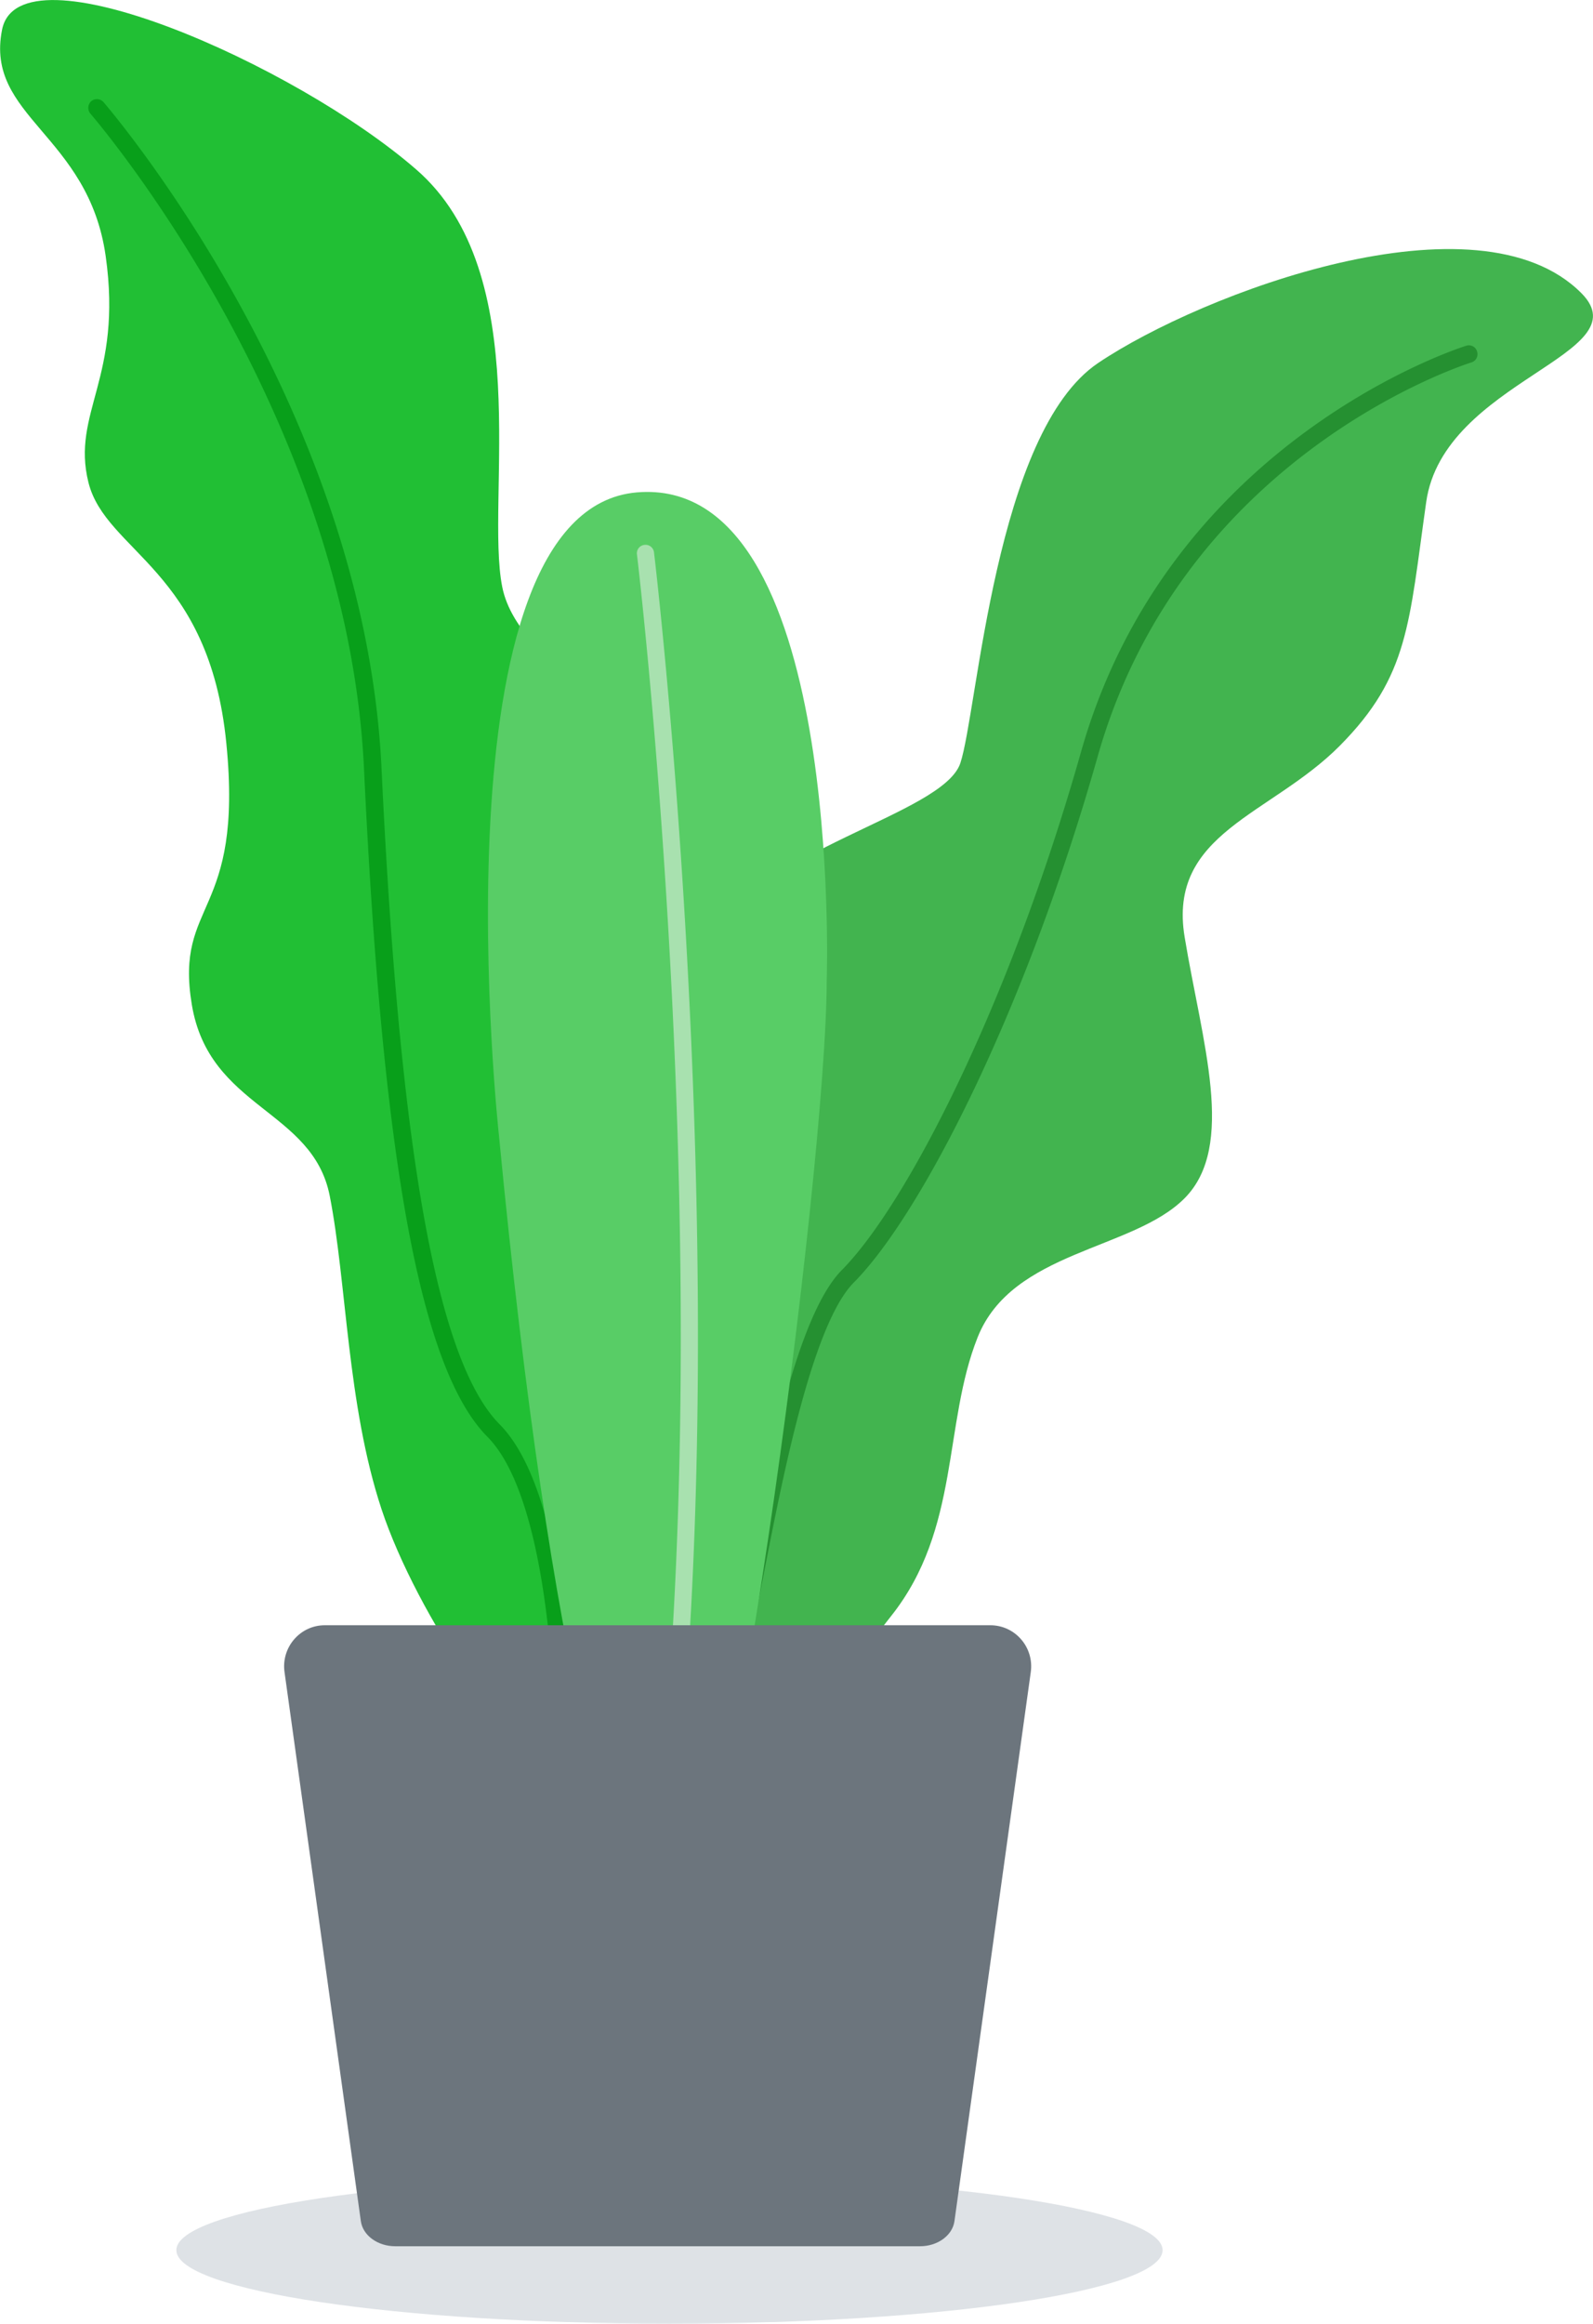
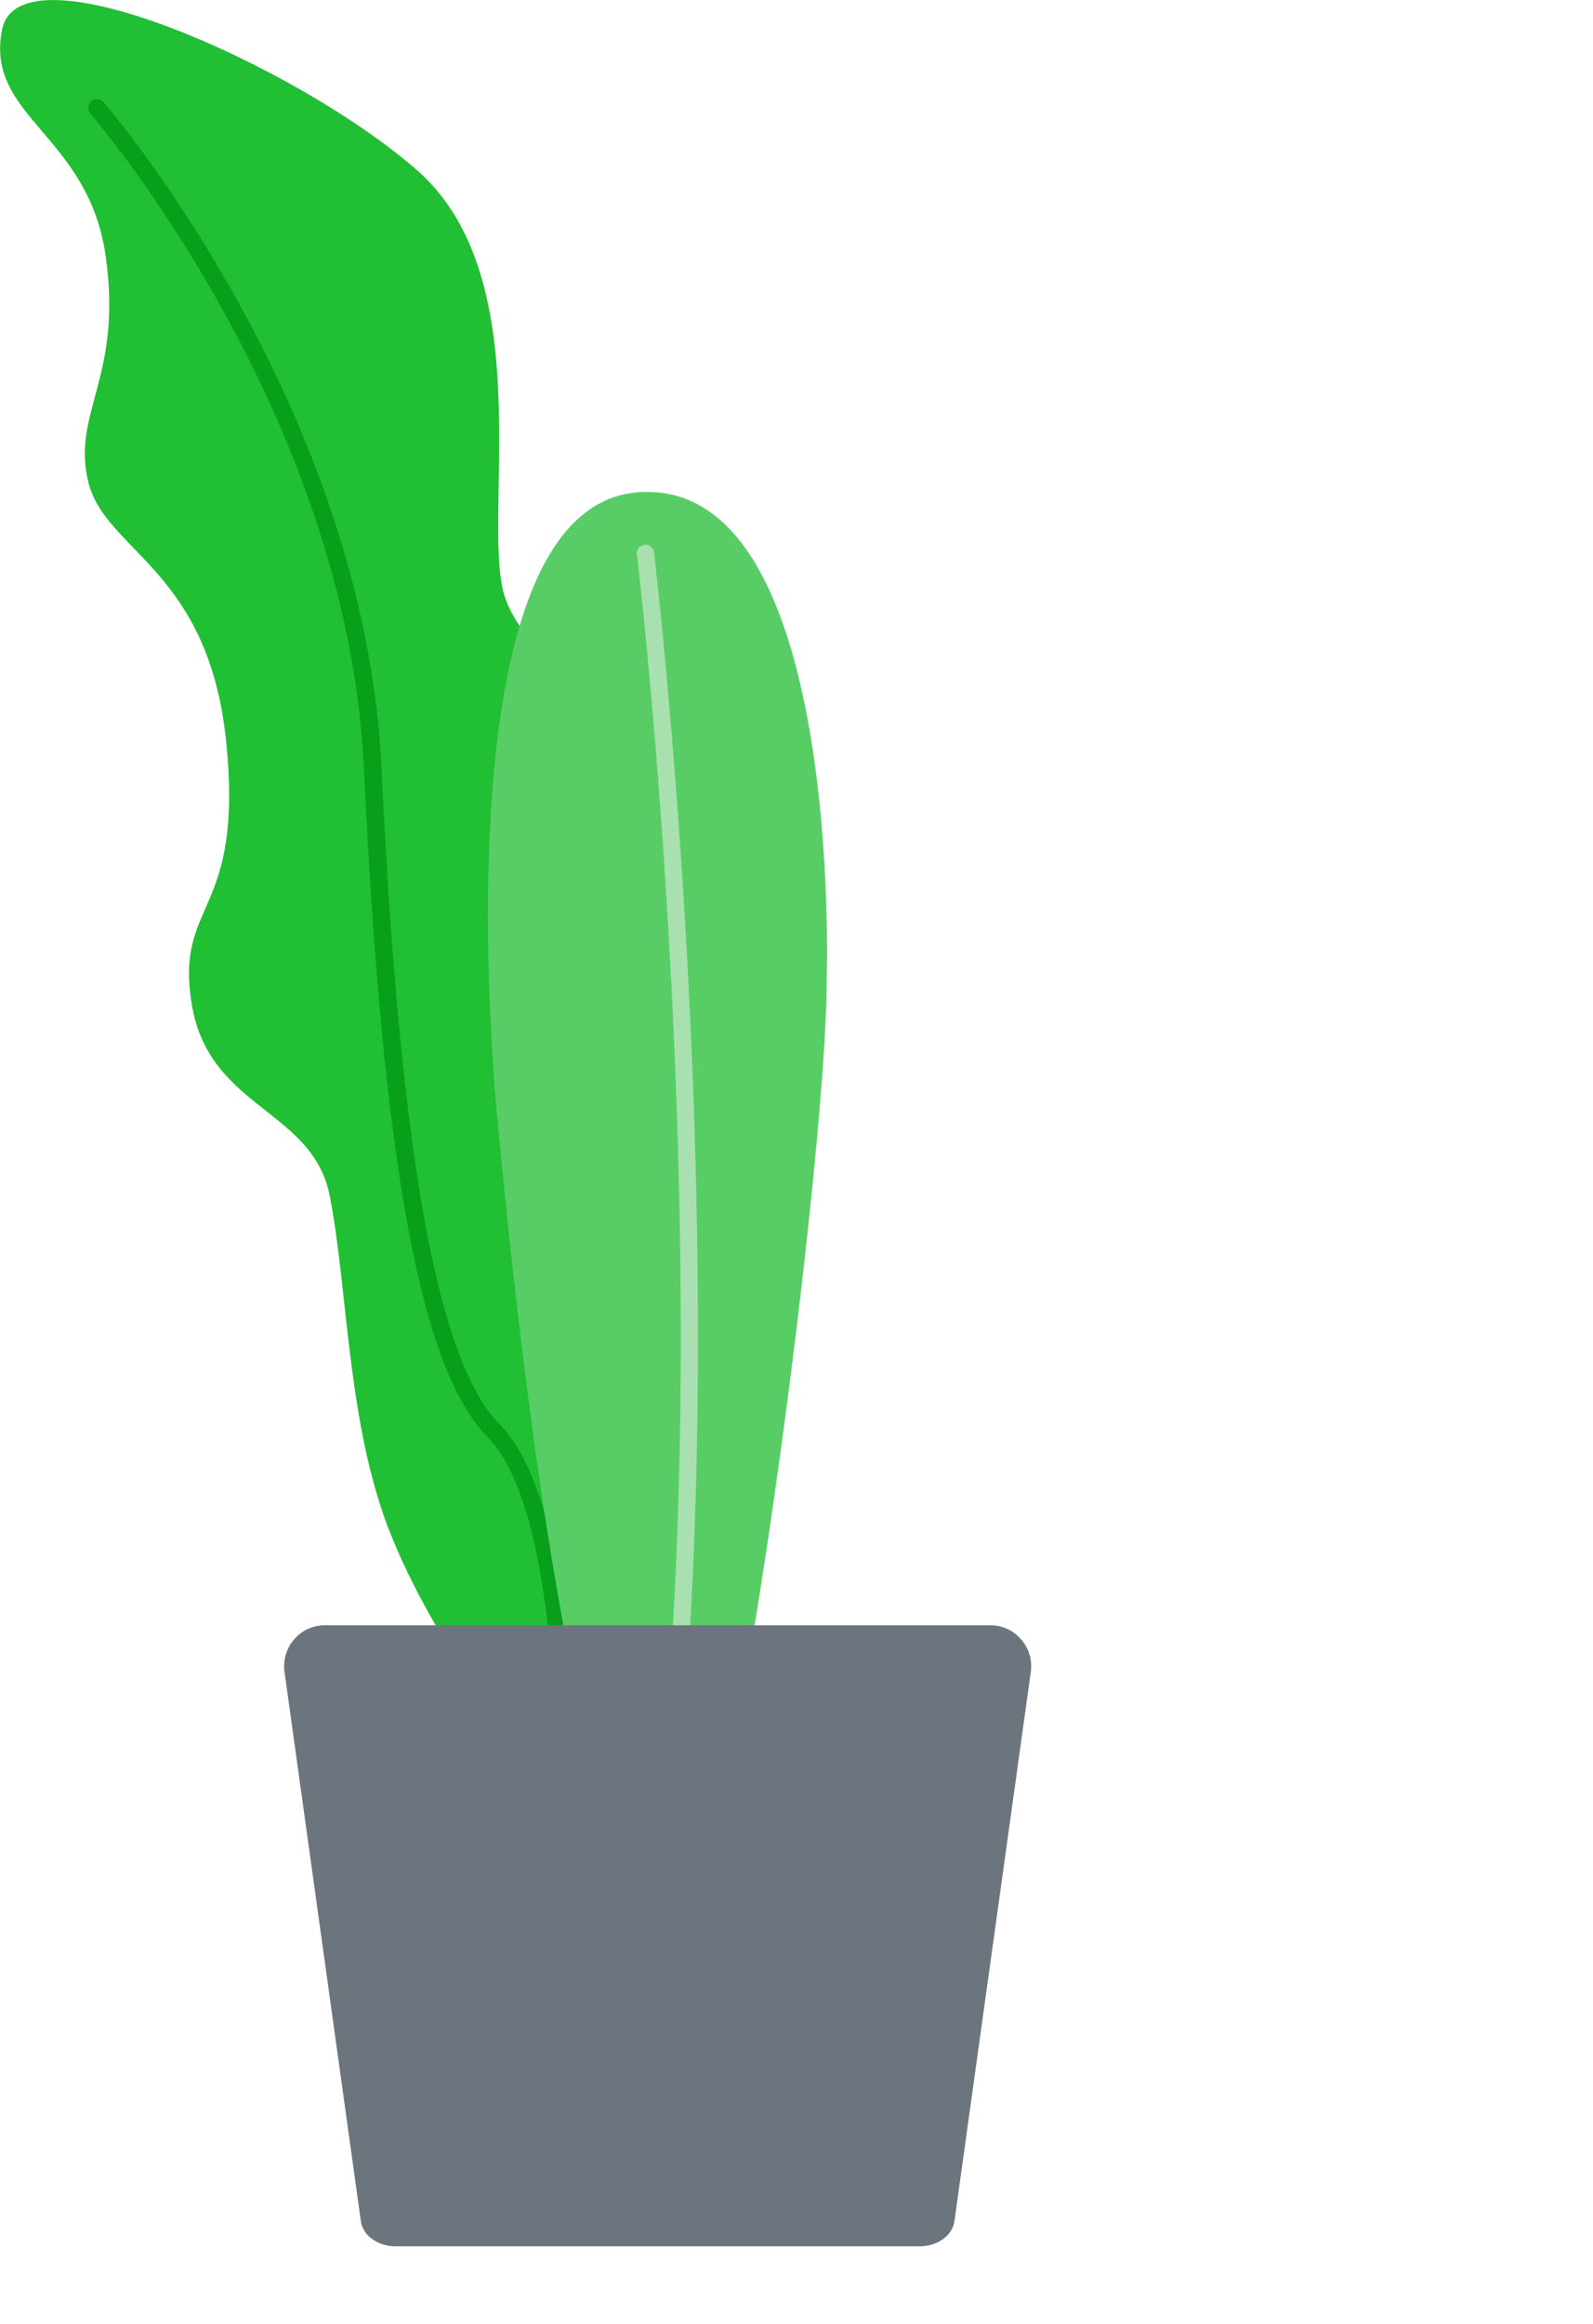
<svg xmlns="http://www.w3.org/2000/svg" width="166" height="242" fill="none">
  <g clip-path="url(#clip0_3315_1536)">
-     <path d="M121.15 234.337c0 4.249-22.994 7.663-51.387 7.663-28.392 0-51.386-3.438-51.386-7.663 0-4.226 22.994-7.664 51.386-7.664 28.393 0 51.387 3.438 51.387 7.664z" fill="#DEE2E6" />
    <path d="M.213 3.103c-1.8 9.072 8.999 10.886 10.799 23.563 1.8 12.7-3.6 16.305-1.8 23.562 1.8 7.258 12.598 9.072 14.374 27.191 1.8 18.12-5.4 16.306-3.6 27.192 1.8 10.886 12.598 10.886 14.375 19.934 1.776 9.047 1.8 21.748 5.399 32.634s14.374 27.191 19.773 27.191c5.399 0 19.773-30.82 16.174-39.868-3.6-9.047-8.999-10.886-8.999-18.119 0-7.234 7.199-25.377 5.4-38.078-1.8-12.7-17.974-18.119-19.774-27.19-1.8-9.073 3.6-32.635-8.999-43.497C30.761 6.708 1.99-5.97.213 3.103z" fill="#21BF34" />
    <path d="M58.704 181.242a.903.903 0 01-.9-.907c0-.238-.166-23.801-7.01-30.7-6.938-6.995-10.916-28.433-12.858-69.47-1.728-37.29-28.25-68.015-28.51-68.325a.936.936 0 01.07-1.29.918.918 0 011.279.072c.26.31 27.209 31.489 28.985 69.447 1.894 40.011 5.802 61.711 12.314 68.277 7.364 7.424 7.53 30.963 7.53 31.965a.903.903 0 01-.9.908v.023z" fill="#089F1A" />
-     <path d="M164.793 30.533c6.346 6.398-14.374 9.072-16.174 21.749-1.8 12.676-1.8 18.12-8.999 25.377-7.199 7.257-17.973 9.071-16.173 19.933 1.799 10.887 5.399 21.749 0 27.192-5.4 5.443-17.974 5.443-21.573 14.491-3.6 9.047-1.8 19.934-8.999 29.005-7.199 9.072-17.973 27.192-26.972 23.563-8.999-3.629-3.6-45.311 0-52.568 3.6-7.258 7.199-12.701 7.199-18.12 0-5.419-1.8-14.491 1.8-23.563 3.599-9.071 23.372-12.7 25.172-18.12 1.8-5.418 3.599-34.448 14.374-41.681 10.798-7.258 39.546-18.12 50.345-7.258z" fill="#42B44F" />
-     <path d="M68.674 188.739a1.15 1.15 0 01-.474-.119.904.904 0 01-.308-1.241c.072-.12 7.27-12.271 8.786-18.406.403-1.576.876-3.987 1.42-6.756 1.99-10.075 4.997-25.258 9.615-29.937 6.702-6.756 17.429-27.478 24.936-53.977 9.259-32.658 39.854-42.207 40.162-42.303a.884.884 0 011.113.621.898.898 0 01-.592 1.122c-.308.096-29.98 9.382-38.955 41.062-7.601 26.809-18.518 47.841-25.409 54.764-4.239 4.273-7.294 19.743-9.117 29.006-.545 2.793-1.018 5.204-1.42 6.827-1.587 6.398-8.691 18.382-9 18.884a.89.89 0 01-.78.43l.023.023z" fill="#259031" />
    <path d="M66.376 51.278c-21.573 1.815-14.374 67.059-14.374 67.059 5.4 56.197 12.598 81.574 17.973 83.389 5.376 1.814 16.174-79.76 16.174-99.694 0 0 1.8-52.568-19.773-50.754z" fill="#58CD66" />
    <path d="M69.076 192.678h-.119c-.497-.072-.852-.501-.781-1.003 7.104-59.037-1.705-133.187-1.8-133.927a.877.877 0 01.782-1.002.885.885 0 01.994.787c.095.74 8.928 75.105 1.8 134.357-.047.454-.45.788-.9.788h.024z" fill="#A8E1AF" />
    <path d="M95.883 233.93H41.18c-1.823 0-3.363-1.122-3.576-2.602l-7.956-57.2c-.356-2.578 1.633-4.87 4.191-4.87h69.36c2.581 0 4.57 2.292 4.215 4.87l-7.956 57.2c-.213 1.48-1.753 2.602-3.576 2.602z" fill="#6C757D" />
  </g>
  <defs>
    <clipPath id="clip0_3315_1536">
      <path fill="#fff" d="M0 0h166v242H0z" />
    </clipPath>
  </defs>
</svg>